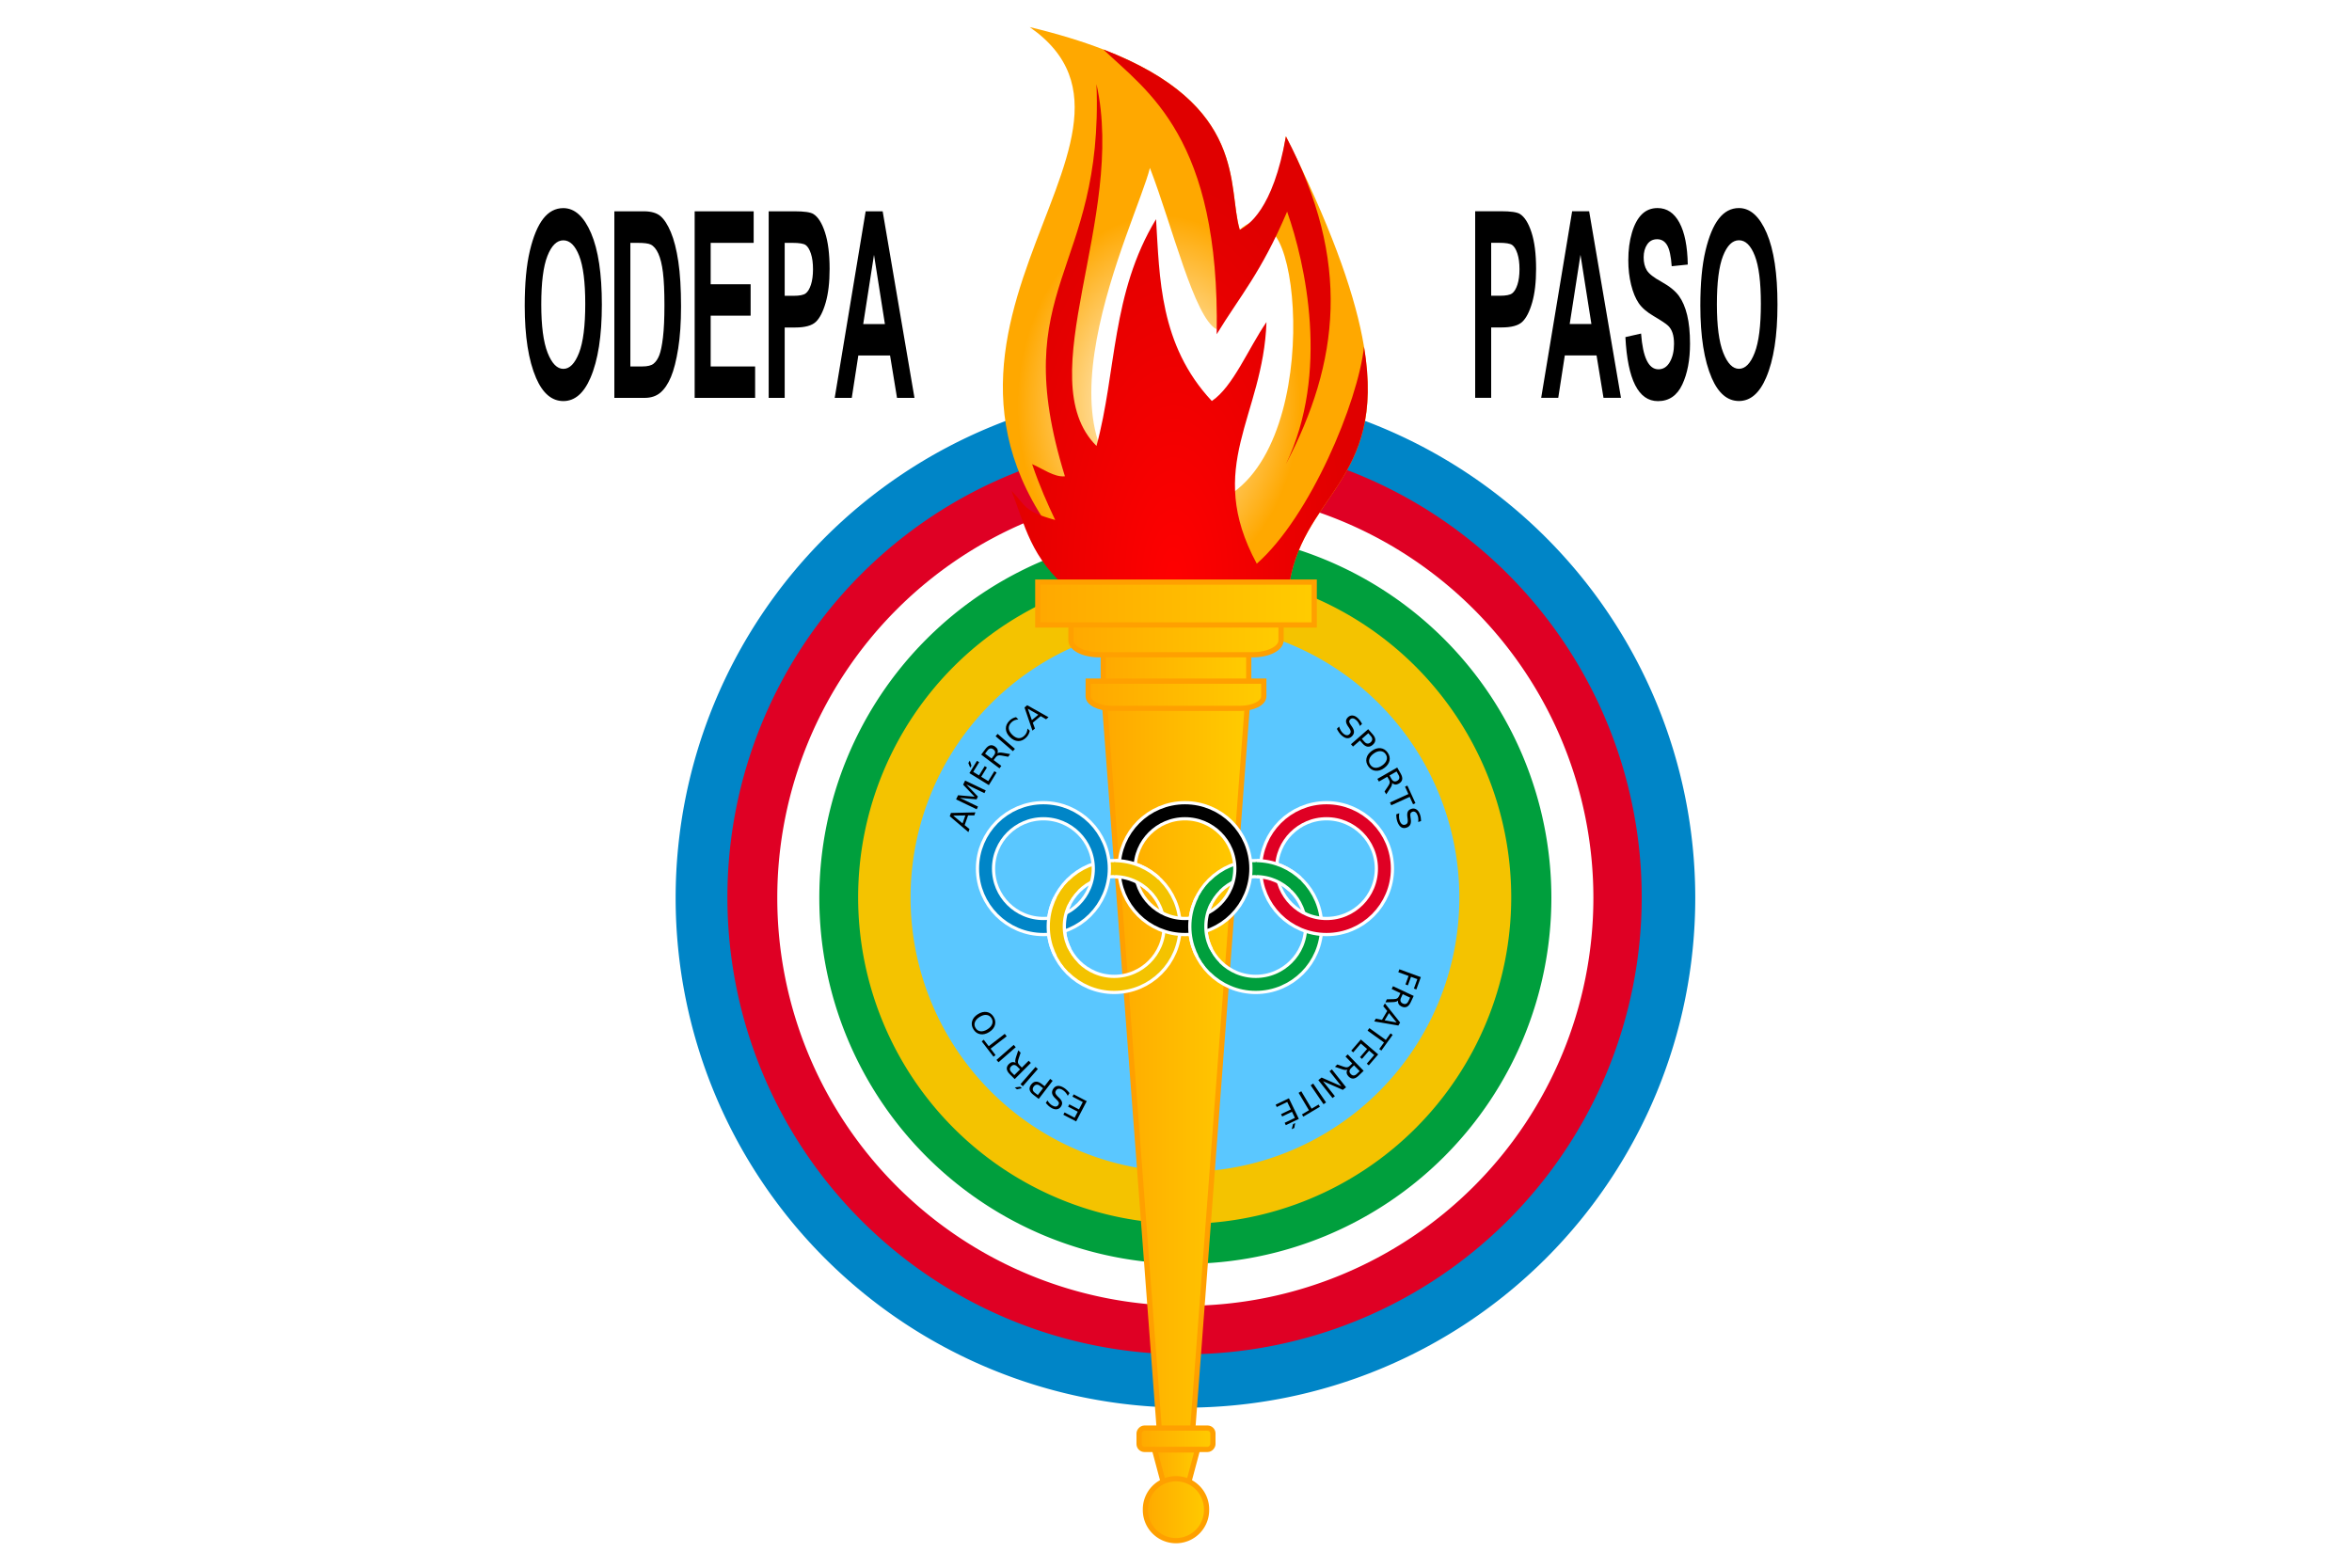
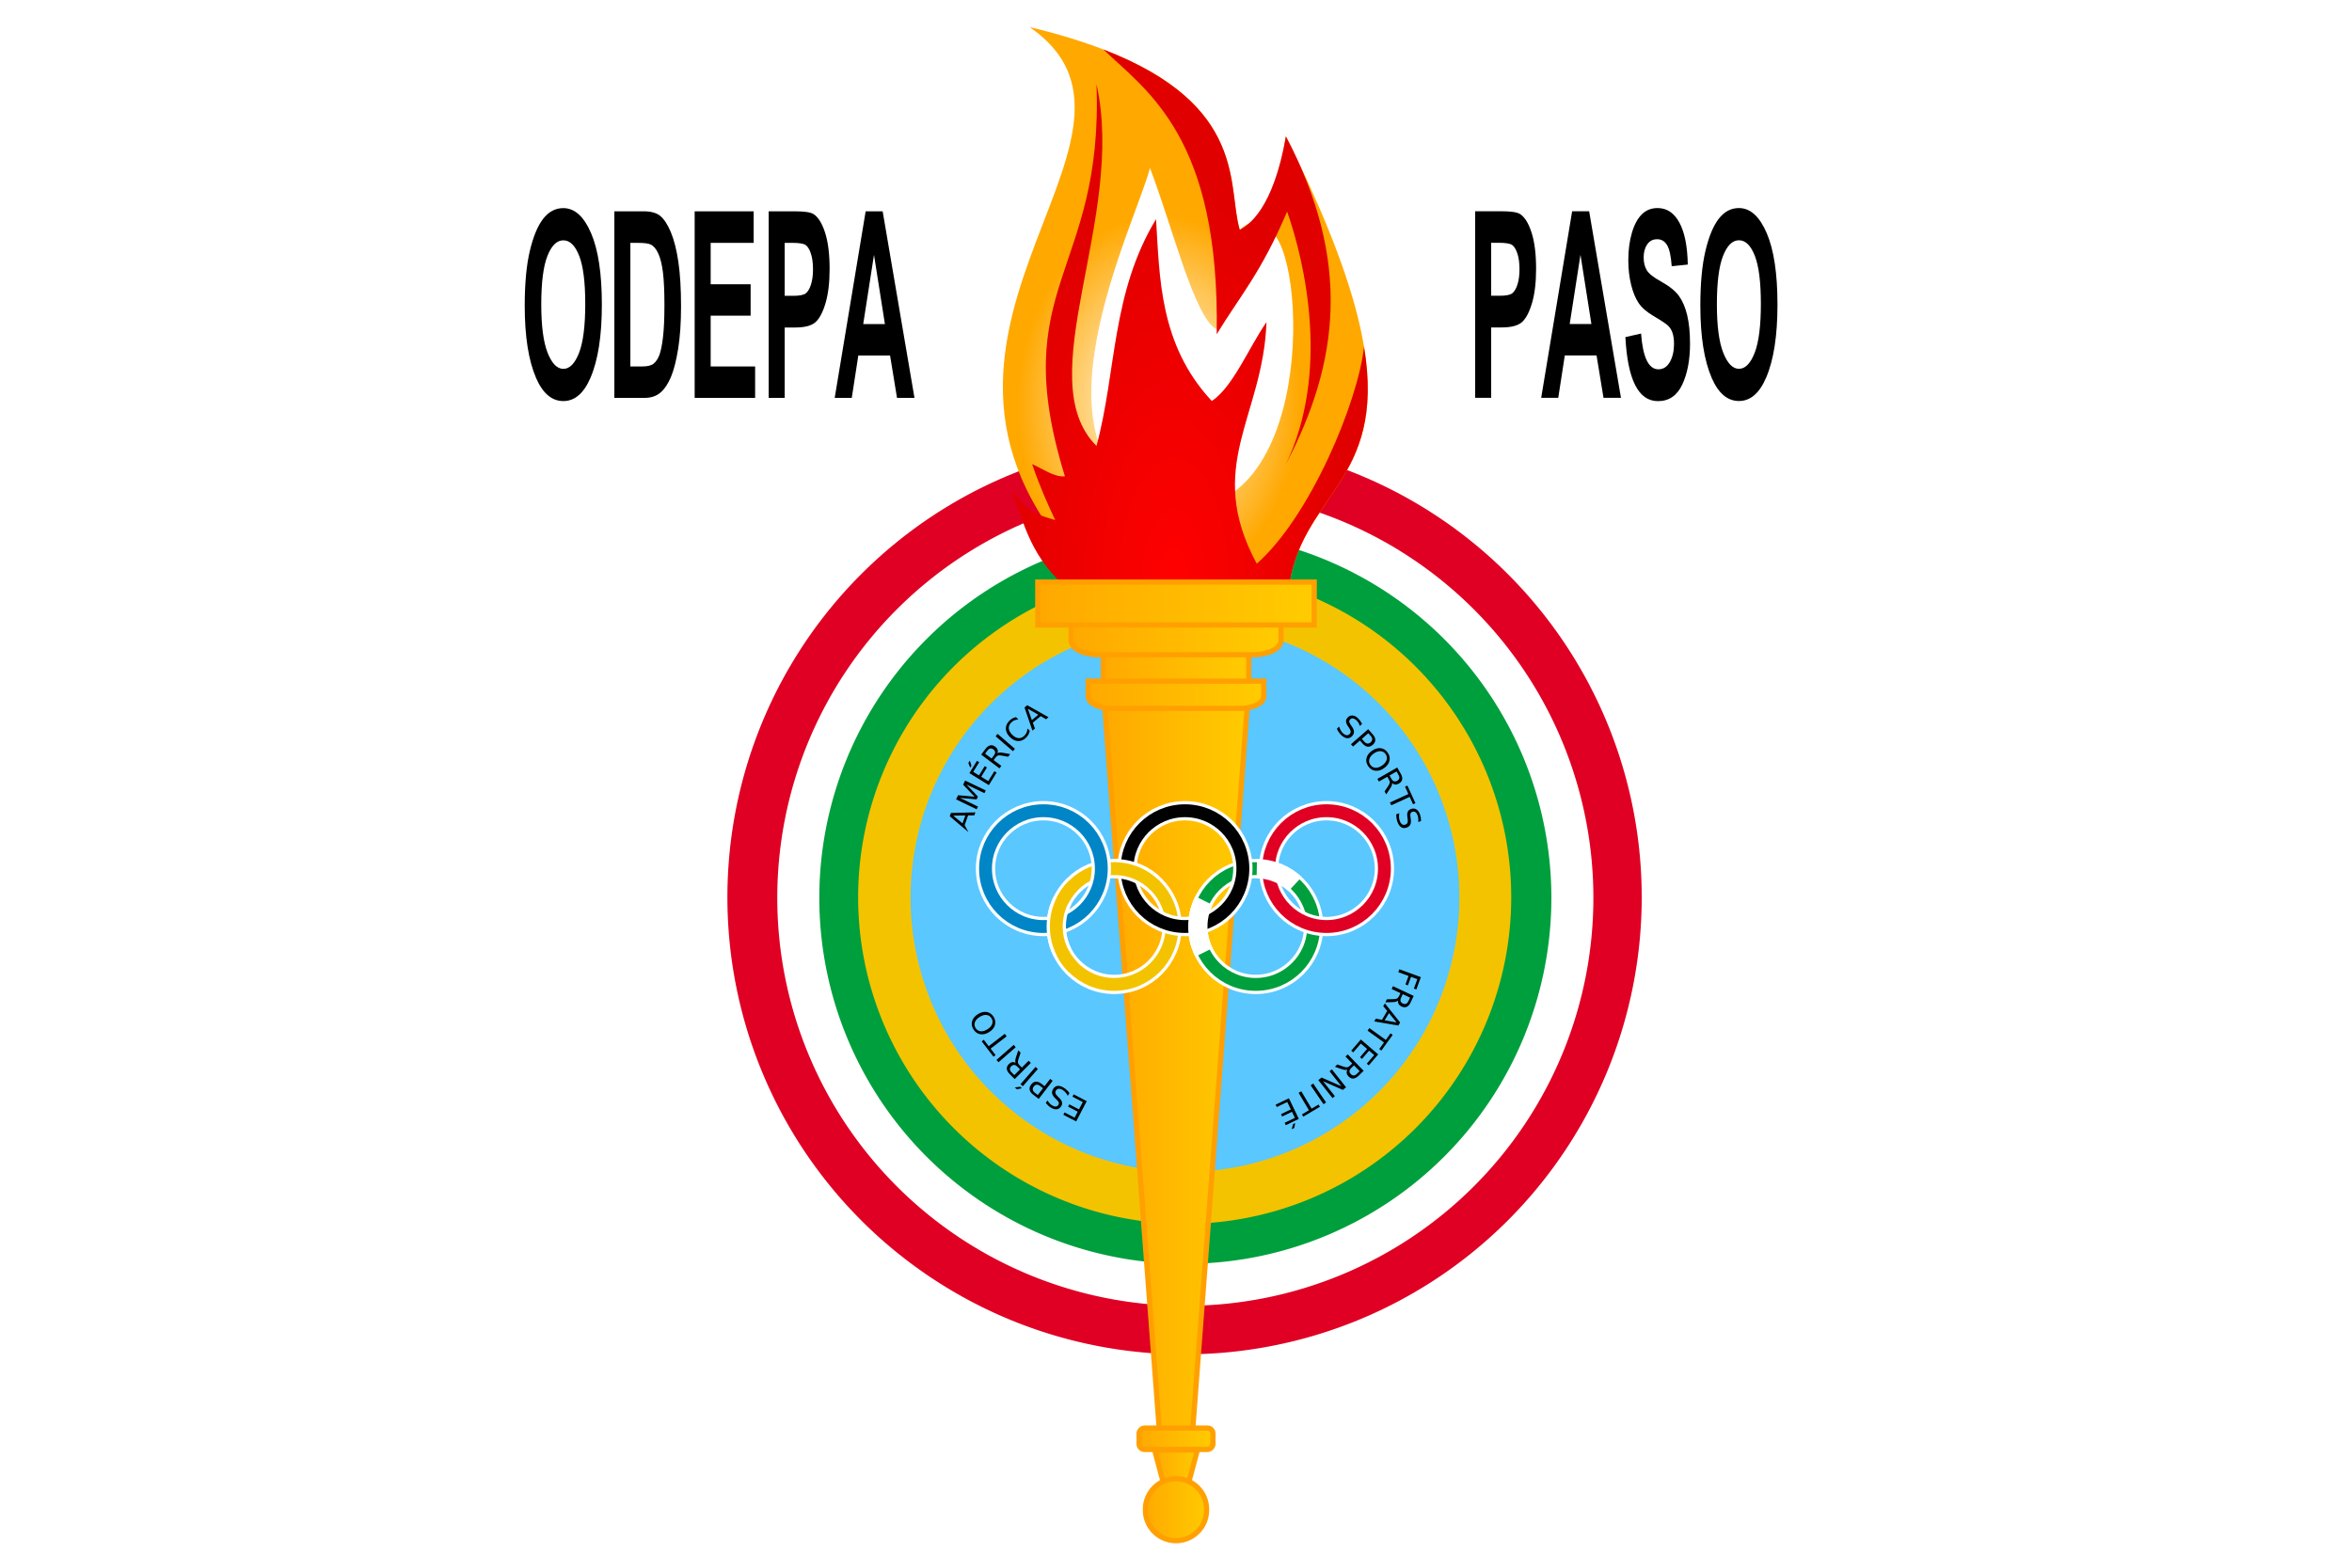
<svg xmlns="http://www.w3.org/2000/svg" xmlns:xlink="http://www.w3.org/1999/xlink" version="1.0" width="450" height="300" id="svg2">
  <defs id="defs4">
    <linearGradient id="linearGradient15365">
      <stop style="stop-color:white;stop-opacity:1" offset="0" id="stop15367" />
      <stop style="stop-color:#ffa800;stop-opacity:1" offset="1" id="stop15369" />
    </linearGradient>
    <linearGradient id="linearGradient11797">
      <stop style="stop-color:red;stop-opacity:1" offset="0" id="stop11809" />
      <stop style="stop-color:#e00000;stop-opacity:1" offset="1" id="stop12700" />
    </linearGradient>
    <linearGradient id="linearGradient7240">
      <stop style="stop-color:#fc0;stop-opacity:1" offset="0" id="stop7242" />
      <stop style="stop-color:#ffa800;stop-opacity:1" offset="1" id="stop9080" />
    </linearGradient>
    <clipPath id="clip_color">
      <path d="M 0,0 L -11,-11 L -11,11 L 0,0 L 0,-11 L 11,-11 L 0,0 z " id="path2024" />
    </clipPath>
    <clipPath id="clip_white">
      <path d="M 0,0 L -11,-5.5 L -11,5.5 L 0,0 L 0.2,-11 L 10.2,-11 L 0,0 z " id="path2021" />
    </clipPath>
    <linearGradient x1="219.457" y1="288.901" x2="232.154" y2="288.901" id="linearGradient7284" xlink:href="#linearGradient7240" gradientUnits="userSpaceOnUse" />
    <linearGradient x1="853.055" y1="692.142" x2="906.945" y2="692.142" id="linearGradient8174" xlink:href="#linearGradient7240" gradientUnits="userSpaceOnUse" gradientTransform="translate(-1760,0)" />
    <linearGradient x1="875.406" y1="857.851" x2="884.594" y2="857.851" id="linearGradient8178" xlink:href="#linearGradient7240" gradientUnits="userSpaceOnUse" gradientTransform="matrix(-1,0,0,1,1760,0)" />
    <linearGradient x1="872.438" y1="851.974" x2="887.562" y2="851.974" id="linearGradient8181" xlink:href="#linearGradient7240" gradientUnits="userSpaceOnUse" gradientTransform="translate(-1760,0)" />
    <linearGradient x1="859.4" y1="698.824" x2="900.6" y2="698.824" id="linearGradient8184" xlink:href="#linearGradient7240" gradientUnits="userSpaceOnUse" gradientTransform="matrix(-1,0,0,1,1760,0)" />
    <linearGradient x1="862.703" y1="709.601" x2="897.297" y2="709.601" id="linearGradient8187" xlink:href="#linearGradient7240" gradientUnits="userSpaceOnUse" gradientTransform="matrix(-1,0,0,1,1760,0)" />
    <linearGradient x1="865.734" y1="780.997" x2="894.266" y2="780.997" id="linearGradient8190" xlink:href="#linearGradient7240" gradientUnits="userSpaceOnUse" gradientTransform="matrix(-1,0,0,1,1760,0)" />
    <linearGradient x1="865.584" y1="705.282" x2="894.416" y2="705.282" id="linearGradient8193" xlink:href="#linearGradient7240" gradientUnits="userSpaceOnUse" gradientTransform="translate(-1760,0)" />
    <radialGradient cx="879.561" cy="667.739" r="34.084" fx="879.561" fy="667.739" id="radialGradient11805" xlink:href="#linearGradient11797" gradientUnits="userSpaceOnUse" gradientTransform="matrix(1,3.102384e-3,-6.971059e-3,2.247,4.617,-815.488)" />
    <radialGradient cx="221.718" cy="70.839" r="34.908" fx="221.718" fy="70.839" id="radialGradient15363" xlink:href="#linearGradient15365" gradientUnits="userSpaceOnUse" gradientTransform="matrix(0.774,1.563134e-2,-2.082343e-2,1.031,51.551,0.689)" />
  </defs>
  <g transform="translate(-655,-576.648)" id="layer1">
    <rect width="450" height="300" x="655" y="576.648" style="fill:white;fill-opacity:1;stroke:none;stroke-width:1;stroke-miterlimit:4;stroke-dasharray:none;stroke-opacity:1" id="rect10910" />
-     <path d="M 321.339 169.247 A 96.862 96.862 0 1 1  127.615,169.247 A 96.862 96.862 0 1 1  321.339 169.247 z" transform="matrix(1.007,0,0,1.007,655.76,578.049)" style="fill:#0085c7;fill-opacity:1;stroke:none;stroke-width:3;stroke-miterlimit:4;stroke-dasharray:none;stroke-opacity:1" id="path2086" />
    <path d="M 321.339 169.247 A 96.862 96.862 0 1 1  127.615,169.247 A 96.862 96.862 0 1 1  321.339 169.247 z" transform="matrix(0.903,0,0,0.903,678.935,595.522)" style="fill:#df0024;fill-opacity:1;stroke:none;stroke-width:3;stroke-miterlimit:4;stroke-dasharray:none;stroke-opacity:1" id="path3867" />
    <path d="M 321.339 169.247 A 96.862 96.862 0 1 1  127.615,169.247 A 96.862 96.862 0 1 1  321.339 169.247 z" transform="matrix(0.806,0,0,0.806,700.857,612.051)" style="fill:white;fill-opacity:1;stroke:none;stroke-width:3;stroke-miterlimit:4;stroke-dasharray:none;stroke-opacity:1" id="path3865" />
    <path d="M 321.339 169.247 A 96.862 96.862 0 1 1  127.615,169.247 A 96.862 96.862 0 1 1  321.339 169.247 z" transform="matrix(0.723,0,0,0.723,719.491,626.1)" style="fill:#009f3d;fill-opacity:1;stroke:none;stroke-width:3;stroke-miterlimit:4;stroke-dasharray:none;stroke-opacity:1" id="path2977" />
    <path d="M 321.339 169.247 A 96.862 96.862 0 1 1  127.615,169.247 A 96.862 96.862 0 1 1  321.339 169.247 z" transform="matrix(0.645,0,0,0.645,736.873,639.205)" style="fill:#f4c300;fill-opacity:1;stroke:none;stroke-width:3;stroke-miterlimit:4;stroke-dasharray:none;stroke-opacity:1" id="path2975" />
    <path d="M 321.339 169.247 A 96.862 96.862 0 1 1  127.615,169.247 A 96.862 96.862 0 1 1  321.339 169.247 z" transform="matrix(0.542,0,0,0.542,760.047,656.678)" style="fill:#5ac7ff;fill-opacity:1;stroke:none;stroke-width:3;stroke-miterlimit:4;stroke-dasharray:none;stroke-opacity:1" id="path2088" />
    <path d="M 211.18,112.749 C 161.036,66.292 228.111,26.842 197.009,5.184 C 240.22,15.533 234.399,34.58 237.2,43.982 C 240.143,41.124 243.086,43.939 246.029,26.093 C 279.545,93.24 249.271,87.861 246.493,113.213 L 211.18,112.749 z " transform="translate(655,576.648)" style="fill:url(#radialGradient15363);fill-opacity:1;fill-rule:evenodd;stroke:none;stroke-width:1px;stroke-linecap:butt;stroke-linejoin:miter;stroke-opacity:1" id="path10009" />
    <path d="M 222.796,96.951 C 194.481,87.572 217.467,42.487 220.009,32.133 C 224.259,43.112 228.51,60.863 232.761,63.007 L 242.776,43.982 C 250.402,47.927 251.691,101.742 222.796,96.951 z " transform="translate(655,576.648)" style="fill:white;fill-opacity:1;fill-rule:evenodd;stroke:none;stroke-width:1px;stroke-linecap:butt;stroke-linejoin:miter;stroke-opacity:1" id="path10020" />
    <path d="M 859.908,689.861 C 852.094,683.434 851.089,677.006 848.524,670.579 C 851.414,673.475 850.69,674.437 856.887,676.154 C 855.416,673.051 853.945,669.794 852.473,665.468 C 854.499,666.333 856.761,668.026 858.746,667.791 C 847.423,631.189 866.174,629.098 864.786,592.751 C 870.511,618.306 851.835,649.073 864.786,661.983 C 868.638,647.811 867.598,632.761 876.183,618.589 C 876.875,629.66 876.802,642.641 886.857,653.387 C 890.918,650.659 893.831,643.337 897.311,638.286 C 896.692,656.431 885.348,665.819 895.453,684.518 C 905.671,675.525 914.822,653.569 915.973,642.997 C 920.332,669.207 903.529,671.282 901.493,689.861 M 866.092,586.11 C 893.893,596.816 889.751,612.409 892.2,620.63 C 893.79,619.763 898.555,616.833 901.029,602.741 C 913.618,626.655 911.22,646.038 901.029,665.468 C 909.434,648.045 904.753,627.035 901.261,617.145 C 896.282,628.867 892.209,633.341 887.786,640.609 C 888.448,602.913 874.444,594.093 866.092,586.11 z " style="fill:url(#radialGradient11805);fill-opacity:1;fill-rule:evenodd;stroke:none;stroke-width:1px;stroke-linecap:butt;stroke-linejoin:miter;stroke-opacity:1" id="path10011" />
    <g id="g9082">
      <rect width="27.831" height="7.873" x="-893.916" y="701.345" transform="scale(-1,1)" style="fill:url(#linearGradient8193);fill-opacity:1;stroke:#ffa000;stroke-width:1;stroke-miterlimit:4;stroke-dasharray:none;stroke-opacity:1" id="rect1900" />
      <path d="M 876.932,851.941 L 866.234,710.054 L 893.766,710.054 L 883.069,851.924 L 876.932,851.941 z " style="fill:url(#linearGradient8190);fill-opacity:1;fill-rule:evenodd;stroke:#ffa000;stroke-width:1px;stroke-linecap:butt;stroke-linejoin:miter;stroke-opacity:1" id="path4580" />
      <path d="M 896.797,706.992 C 896.791,707.768 896.797,708.616 896.797,709.335 L 896.797,709.898 C 896.797,711.188 894.784,712.21 892.266,712.21 L 867.734,712.21 C 865.216,712.21 863.203,711.188 863.203,709.898 L 863.203,709.335 L 863.203,706.992 L 896.797,706.992 z " style="fill:url(#linearGradient8187);fill-opacity:1;stroke:#ffa000;stroke-width:1;stroke-miterlimit:4;stroke-dasharray:none;stroke-opacity:1" id="rect1902" />
      <path d="M 900.1,695.702 C 900.092,696.63 900.1,697.646 900.1,698.506 L 900.1,699.179 C 900.1,700.723 897.691,701.947 894.678,701.947 L 865.322,701.947 C 862.309,701.947 859.9,700.723 859.9,699.179 L 859.9,698.506 L 859.9,695.702 L 900.1,695.702 z " style="fill:url(#linearGradient8184);fill-opacity:1;stroke:#ffa000;stroke-width:1;stroke-miterlimit:4;stroke-dasharray:none;stroke-opacity:1" id="path1911" />
      <rect width="14.123" height="4.087" ry="1.03" x="-887.062" y="849.93" transform="scale(-1,1)" style="fill:url(#linearGradient8181);fill-opacity:1;stroke:#ffa000;stroke-width:1;stroke-miterlimit:4;stroke-dasharray:none;stroke-opacity:1" id="rect2801" />
      <path d="M 884.094,854.117 L 882.094,861.585 L 877.906,861.585 L 875.906,854.117 L 884.094,854.117 z " style="fill:url(#linearGradient8178);fill-opacity:1;fill-rule:evenodd;stroke:#ffa000;stroke-width:1px;stroke-linecap:butt;stroke-linejoin:miter;stroke-opacity:1" id="path2805" />
      <path d="M 231.654 288.901 A 5.849 5.849 0 1 1  219.957,288.901 A 5.849 5.849 0 1 1  231.654 288.901 z" transform="matrix(-1,0,0,1,1105.805,576.648)" style="fill:url(#linearGradient7284);fill-opacity:1;stroke:#ffa000;stroke-width:1;stroke-miterlimit:4;stroke-dasharray:none;stroke-opacity:1" id="path2803" />
      <rect width="52.89" height="8.205" x="-906.445" y="688.04" transform="scale(-1,1)" style="fill:url(#linearGradient8174);fill-opacity:1;stroke:#ffa000;stroke-width:1;stroke-miterlimit:4;stroke-dasharray:none;stroke-opacity:1" id="rect1898" />
    </g>
    <g transform="matrix(1.231,0,0,1.231,881.716,742.872)" style="fill:none;stroke:white;stroke-width:2" id="g2028">
      <circle cx="-11" cy="9" r="9" style="stroke-width:3" id="circle2030" />
      <circle cx="11" cy="9" r="9" style="stroke-width:3" id="circle2032" />
      <circle cx="-11" cy="9" r="9" style="stroke:#f4c300" id="circle2034" />
      <circle cx="11" cy="9" r="9" style="stroke:#009f3d" id="circle2036" />
      <circle cx="-22" cy="0" r="9" style="stroke-width:3" id="circle2038" />
      <circle cx="0" cy="0" r="9" style="stroke-width:3" id="circle2040" />
      <circle cx="22" cy="0" r="9" style="stroke-width:3" id="circle2042" />
      <circle cx="-22" cy="0" r="9" style="stroke:#0085c7" id="circle2044" />
      <circle cx="0" cy="0" r="9" style="stroke:black" id="circle2046" />
      <circle cx="22" cy="0" r="9" style="stroke:#df0024" id="circle2048" />
      <g transform="translate(-11,9)" id="g2050">
        <circle cx="0" cy="0" r="9" style="stroke-width:3" clip-path="url(#clip_white)" id="circle2052" />
        <circle cx="0" cy="0" r="9" style="stroke:#f4c300" clip-path="url(#clip_color)" id="circle2054" />
      </g>
      <g transform="translate(11,9)" id="g2056">
        <circle cx="0" cy="0" r="9" style="stroke-width:3" clip-path="url(#clip_white)" id="circle2058" />
-         <circle cx="0" cy="0" r="9" style="stroke:#009f3d" clip-path="url(#clip_color)" id="circle2060" />
      </g>
    </g>
    <path d="M 98.82,24.141 C 98.82,20.729 99.325,17.92 100.334,15.713 C 101.343,13.506 102.661,11.862 104.289,10.781 C 105.917,9.701 107.889,9.16 110.207,9.16 C 113.566,9.16 116.304,10.443 118.42,13.008 C 120.536,15.573 121.594,19.225 121.594,23.965 C 121.594,28.757 120.474,32.5 118.234,35.195 C 116.268,37.578 113.599,38.77 110.227,38.77 C 106.828,38.77 104.146,37.591 102.18,35.234 C 99.94,32.539 98.82,28.841 98.82,24.141 L 98.82,24.141 z M 103.703,23.945 C 103.703,27.24 104.328,29.71 105.578,31.357 C 106.828,33.005 108.378,33.828 110.227,33.828 C 112.089,33.828 113.631,33.011 114.855,31.377 C 116.079,29.743 116.691,27.233 116.691,23.848 C 116.691,20.527 116.096,18.073 114.904,16.484 C 113.713,14.896 112.154,14.102 110.227,14.102 C 108.299,14.102 106.73,14.902 105.52,16.504 C 104.309,18.105 103.703,20.586 103.703,23.945 L 103.703,23.945 z M 125.285,9.648 L 133.938,9.648 C 136.125,9.648 137.775,9.893 138.889,10.381 C 140.002,10.869 141.027,11.693 141.965,12.852 C 142.902,14.01 143.638,15.514 144.172,17.363 C 144.706,19.212 144.973,21.51 144.973,24.258 C 144.973,26.732 144.693,28.883 144.133,30.713 C 143.573,32.542 142.863,33.991 142.004,35.059 C 141.145,36.126 140.106,36.93 138.889,37.471 C 137.671,38.011 136.105,38.281 134.191,38.281 L 125.285,38.281 L 125.285,9.648 z M 130.012,14.492 L 130.012,33.457 L 133.566,33.457 C 135.09,33.457 136.193,33.314 136.877,33.027 C 137.561,32.741 138.12,32.308 138.557,31.729 C 138.993,31.149 139.354,30.234 139.641,28.984 C 139.927,27.734 140.07,26.087 140.07,24.043 C 140.07,21.921 139.924,20.247 139.631,19.023 C 139.338,17.799 138.882,16.836 138.264,16.133 C 137.645,15.43 136.893,14.967 136.008,14.746 C 135.344,14.577 134.061,14.492 132.16,14.492 L 130.012,14.492 z M 148.996,38.281 L 148.996,9.648 L 166.418,9.648 L 166.418,14.492 L 153.723,14.492 L 153.723,20.84 L 165.52,20.84 L 165.52,25.664 L 153.723,25.664 L 153.723,33.457 L 166.848,33.457 L 166.848,38.281 L 148.996,38.281 z M 170.852,38.281 L 170.852,9.648 L 178.469,9.648 C 181.307,9.648 183.163,9.785 184.035,10.059 C 185.428,10.501 186.577,11.445 187.482,12.891 C 188.387,14.336 188.84,16.198 188.84,18.477 C 188.84,20.547 188.449,22.282 187.668,23.682 C 186.887,25.081 185.91,26.064 184.738,26.631 C 183.566,27.197 181.548,27.48 178.684,27.48 L 175.578,27.48 L 175.578,38.281 L 170.852,38.281 z M 175.578,14.492 L 175.578,22.617 L 178.195,22.617 C 179.953,22.617 181.148,22.494 181.779,22.246 C 182.411,21.999 182.928,21.553 183.332,20.908 C 183.736,20.264 183.937,19.473 183.938,18.535 C 183.937,17.585 183.729,16.784 183.312,16.133 C 182.896,15.482 182.381,15.046 181.77,14.824 C 181.158,14.603 179.862,14.492 177.883,14.492 L 175.578,14.492 z M 213.898,38.281 L 208.742,38.281 L 206.691,31.777 L 197.316,31.777 L 195.383,38.281 L 190.344,38.281 L 199.484,9.648 L 204.504,9.648 L 213.898,38.281 z M 205.168,26.953 L 201.945,16.328 L 198.762,26.953 L 205.168,26.953 z " transform="matrix(0.648,0,0,1.247,691.358,605.052)" id="flowRoot15379" />
    <path d="M 99.758,38.281 L 99.758,9.648 L 107.375,9.648 C 110.214,9.648 112.069,9.785 112.941,10.059 C 114.335,10.501 115.484,11.445 116.389,12.891 C 117.294,14.336 117.746,16.198 117.746,18.477 C 117.746,20.547 117.355,22.282 116.574,23.682 C 115.793,25.081 114.816,26.064 113.645,26.631 C 112.473,27.197 110.454,27.48 107.59,27.48 L 104.484,27.48 L 104.484,38.281 L 99.758,38.281 z M 104.484,14.492 L 104.484,22.617 L 107.102,22.617 C 108.859,22.617 110.054,22.494 110.686,22.246 C 111.317,21.999 111.835,21.553 112.238,20.908 C 112.642,20.264 112.844,19.473 112.844,18.535 C 112.844,17.585 112.635,16.784 112.219,16.133 C 111.802,15.482 111.288,15.046 110.676,14.824 C 110.064,14.603 108.768,14.492 106.789,14.492 L 104.484,14.492 z M 142.805,38.281 L 137.648,38.281 L 135.598,31.777 L 126.223,31.777 L 124.289,38.281 L 119.25,38.281 L 128.391,9.648 L 133.41,9.648 L 142.805,38.281 z M 134.074,26.953 L 130.852,16.328 L 127.668,26.953 L 134.074,26.953 z M 144.113,28.965 L 148.742,28.418 C 149.263,32.077 150.969,33.906 153.859,33.906 C 155.292,33.906 156.418,33.532 157.238,32.783 C 158.059,32.035 158.469,31.107 158.469,30 C 158.469,29.349 158.326,28.796 158.039,28.34 C 157.753,27.884 157.316,27.51 156.73,27.217 C 156.145,26.924 154.725,26.432 152.473,25.742 C 150.454,25.13 148.977,24.466 148.039,23.75 C 147.102,23.034 146.356,22.093 145.803,20.928 C 145.249,19.762 144.973,18.509 144.973,17.168 C 144.973,15.605 145.327,14.199 146.037,12.949 C 146.747,11.699 147.727,10.755 148.977,10.117 C 150.227,9.479 151.77,9.16 153.605,9.16 C 156.366,9.16 158.521,9.909 160.07,11.406 C 161.62,12.904 162.44,15.046 162.531,17.832 L 157.785,18.086 C 157.577,16.55 157.128,15.475 156.438,14.863 C 155.747,14.251 154.764,13.945 153.488,13.945 C 152.212,13.945 151.229,14.212 150.539,14.746 C 149.849,15.28 149.504,15.944 149.504,16.738 C 149.504,17.52 149.816,18.177 150.441,18.711 C 151.066,19.245 152.505,19.831 154.758,20.469 C 157.141,21.159 158.863,21.885 159.924,22.646 C 160.985,23.408 161.796,24.391 162.355,25.596 C 162.915,26.8 163.195,28.262 163.195,29.98 C 163.195,32.467 162.43,34.557 160.9,36.25 C 159.37,37.943 156.978,38.789 153.723,38.789 C 147.967,38.789 144.764,35.514 144.113,28.965 L 144.113,28.965 z M 166.242,24.141 C 166.242,20.729 166.747,17.92 167.756,15.713 C 168.765,13.506 170.083,11.862 171.711,10.781 C 173.339,9.701 175.311,9.16 177.629,9.16 C 180.988,9.16 183.726,10.443 185.842,13.008 C 187.958,15.573 189.016,19.225 189.016,23.965 C 189.016,28.757 187.896,32.5 185.656,35.195 C 183.69,37.578 181.021,38.77 177.648,38.77 C 174.25,38.77 171.568,37.591 169.602,35.234 C 167.362,32.539 166.242,28.841 166.242,24.141 L 166.242,24.141 z M 171.125,23.945 C 171.125,27.24 171.75,29.71 173,31.357 C 174.25,33.005 175.799,33.828 177.648,33.828 C 179.51,33.828 181.053,33.011 182.277,31.377 C 183.501,29.743 184.113,27.233 184.113,23.848 C 184.113,20.527 183.518,18.073 182.326,16.484 C 181.135,14.896 179.576,14.102 177.648,14.102 C 175.721,14.102 174.152,14.902 172.941,16.504 C 171.73,18.105 171.125,20.586 171.125,23.945 L 171.125,23.945 z " transform="matrix(0.648,0,0,1.247,872.596,605.04)" id="flowRoot15388" />
-     <path d="M 926.845,763.634 L 925.984,765.996 L 925.516,765.825 L 926.174,764.019 L 924.963,763.578 L 924.369,765.207 L 923.901,765.037 L 924.495,763.407 L 922.533,762.692 L 922.735,762.136 L 926.845,763.634 z M 922.493,768.121 C 922.4,768.217 922.264,768.29 922.086,768.339 C 921.908,768.388 921.682,768.415 921.407,768.421 L 920.07,768.457 L 920.34,767.881 L 921.594,767.851 C 921.92,767.845 922.156,767.8 922.3,767.718 C 922.444,767.636 922.566,767.488 922.665,767.276 L 922.939,766.693 L 921.265,765.908 L 921.516,765.372 L 925.477,767.229 L 924.91,768.438 C 924.698,768.891 924.445,769.184 924.151,769.319 C 923.857,769.453 923.519,769.43 923.137,769.251 C 922.888,769.134 922.708,768.979 922.598,768.786 C 922.488,768.593 922.453,768.372 922.493,768.121 L 922.493,768.121 z M 924.785,767.558 L 923.379,766.899 L 923.064,767.573 C 922.942,767.831 922.911,768.054 922.968,768.242 C 923.026,768.429 923.171,768.578 923.402,768.686 C 923.634,768.795 923.839,768.811 924.019,768.734 C 924.198,768.658 924.348,768.49 924.469,768.232 L 924.785,767.558 z M 922.211,772.314 L 920.746,770.514 L 919.927,771.899 L 922.211,772.314 z M 922.883,772.323 L 922.541,772.9 L 917.928,772.108 L 918.241,771.578 L 919.409,771.807 L 920.413,770.11 L 919.651,769.196 L 919.968,768.659 L 922.883,772.323 z M 921.454,774.686 L 919.292,777.689 L 918.888,777.398 L 919.795,776.138 L 916.65,773.873 L 916.997,773.391 L 920.143,775.655 L 921.05,774.395 L 921.454,774.686 z M 918.685,778.422 L 916.883,780.52 L 916.505,780.195 L 917.922,778.547 L 916.94,777.703 L 915.582,779.283 L 915.204,778.958 L 916.562,777.378 L 915.36,776.345 L 913.909,778.034 L 913.531,777.709 L 915.368,775.572 L 918.685,778.422 z M 912.795,781.338 C 912.674,781.396 912.521,781.416 912.337,781.398 C 912.153,781.381 911.932,781.326 911.674,781.234 L 910.411,780.793 L 910.867,780.35 L 912.05,780.767 C 912.358,780.877 912.593,780.919 912.758,780.893 C 912.922,780.868 913.088,780.773 913.256,780.61 L 913.719,780.162 L 912.433,778.834 L 912.858,778.422 L 915.901,781.564 L 914.942,782.494 C 914.582,782.842 914.242,783.026 913.92,783.047 C 913.597,783.068 913.29,782.927 912.996,782.624 C 912.804,782.426 912.691,782.218 912.657,781.998 C 912.622,781.779 912.668,781.559 912.795,781.338 L 912.795,781.338 z M 915.138,781.627 L 914.058,780.511 L 913.523,781.029 C 913.318,781.227 913.209,781.425 913.197,781.62 C 913.184,781.816 913.266,782.006 913.444,782.19 C 913.622,782.374 913.809,782.462 914.004,782.454 C 914.199,782.446 914.398,782.343 914.603,782.144 L 915.138,781.627 z M 912.541,784.718 L 911.916,785.213 L 908.124,783.548 L 910.396,786.417 L 909.946,786.773 L 907.23,783.344 L 907.855,782.85 L 911.647,784.514 L 909.375,781.645 L 909.825,781.289 L 912.541,784.718 z M 908.713,787.618 L 908.224,787.951 L 905.763,784.336 L 906.252,784.003 L 908.713,787.618 z M 907.536,788.447 L 904.353,790.333 L 904.099,789.905 L 905.435,789.113 L 903.459,785.779 L 903.97,785.476 L 905.946,788.81 L 907.282,788.018 L 907.536,788.447 z M 903.501,790.764 L 901.009,791.963 L 900.793,791.514 L 902.752,790.571 L 902.19,789.405 L 900.313,790.308 L 900.097,789.859 L 901.974,788.956 L 901.287,787.527 L 899.281,788.493 L 899.065,788.044 L 901.604,786.822 L 903.501,790.764 z M 902.627,792.501 L 902.138,792.736 L 902.405,791.749 L 902.809,791.555 L 902.627,792.501 z M 860.899,791.249 L 858.447,789.969 L 858.677,789.528 L 860.604,790.533 L 861.203,789.385 L 859.356,788.422 L 859.587,787.98 L 861.434,788.944 L 862.167,787.538 L 860.193,786.509 L 860.423,786.067 L 862.922,787.371 L 860.899,791.249 z M 855.091,787.72 L 855.402,787.234 C 855.534,787.445 855.669,787.627 855.808,787.779 C 855.948,787.931 856.096,788.056 856.252,788.156 C 856.524,788.33 856.767,788.411 856.981,788.4 C 857.196,788.389 857.365,788.286 857.489,788.092 C 857.594,787.929 857.623,787.775 857.578,787.629 C 857.534,787.483 857.391,787.298 857.15,787.072 L 856.889,786.818 C 856.562,786.509 856.367,786.209 856.305,785.918 C 856.242,785.626 856.306,785.33 856.498,785.031 C 856.726,784.674 857.019,784.48 857.376,784.448 C 857.733,784.417 858.143,784.549 858.606,784.845 C 858.78,784.957 858.953,785.095 859.124,785.26 C 859.296,785.425 859.462,785.614 859.623,785.826 L 859.295,786.339 C 859.165,786.096 859.022,785.884 858.864,785.702 C 858.707,785.521 858.534,785.37 858.347,785.25 C 858.062,785.068 857.807,784.983 857.58,784.996 C 857.354,785.009 857.175,785.119 857.042,785.327 C 856.927,785.508 856.892,785.685 856.937,785.858 C 856.983,786.031 857.117,786.224 857.337,786.437 L 857.603,786.69 C 857.928,787.002 858.123,787.29 858.188,787.554 C 858.253,787.819 858.196,788.091 858.016,788.373 C 857.807,788.699 857.529,788.882 857.179,788.923 C 856.83,788.964 856.453,788.855 856.05,788.597 C 855.877,788.487 855.711,788.359 855.552,788.213 C 855.392,788.067 855.239,787.903 855.091,787.72 L 855.091,787.72 z M 853.564,786.195 L 854.564,784.891 L 853.974,784.438 C 853.755,784.27 853.543,784.197 853.337,784.219 C 853.131,784.24 852.948,784.356 852.787,784.565 C 852.628,784.773 852.564,784.979 852.597,785.183 C 852.629,785.388 852.755,785.574 852.973,785.742 L 853.564,786.195 z M 853.737,786.941 L 852.677,786.128 C 852.288,785.829 852.062,785.516 851.998,785.187 C 851.933,784.858 852.032,784.524 852.292,784.185 C 852.555,783.843 852.853,783.66 853.186,783.638 C 853.52,783.616 853.881,783.754 854.27,784.052 L 854.86,784.505 L 855.93,783.111 L 856.4,783.471 L 853.737,786.941 z M 850.695,784.514 L 850.249,784.125 L 853.121,780.827 L 853.568,781.215 L 850.695,784.514 z M 849.567,785.105 L 849.158,784.749 L 850.17,784.604 L 850.508,784.899 L 849.567,785.105 z M 849.315,780.038 C 849.256,779.918 849.233,779.766 849.247,779.582 C 849.262,779.397 849.313,779.175 849.401,778.916 L 849.821,777.645 L 850.271,778.095 L 849.874,779.284 C 849.769,779.593 849.731,779.83 849.759,779.994 C 849.788,780.157 849.885,780.322 850.051,780.487 L 850.507,780.943 L 851.813,779.635 L 852.232,780.053 L 849.141,783.148 L 848.196,782.204 C 847.842,781.851 847.652,781.513 847.625,781.191 C 847.599,780.87 847.735,780.559 848.033,780.261 C 848.227,780.066 848.434,779.95 848.653,779.911 C 848.872,779.873 849.093,779.916 849.315,780.038 L 849.315,780.038 z M 849.066,782.386 L 850.163,781.287 L 849.637,780.761 C 849.435,780.56 849.236,780.454 849.04,780.445 C 848.844,780.435 848.655,780.521 848.474,780.702 C 848.294,780.883 848.209,781.071 848.22,781.266 C 848.231,781.46 848.338,781.658 848.539,781.86 L 849.066,782.386 z M 846.044,779.926 L 845.654,779.48 L 848.949,776.603 L 849.338,777.049 L 846.044,779.926 z M 845.081,778.857 L 842.826,775.923 L 843.221,775.62 L 844.167,776.851 L 847.24,774.489 L 847.603,774.96 L 844.53,777.322 L 845.476,778.554 L 845.081,778.857 z M 841.658,773.382 C 841.886,773.746 842.203,773.951 842.608,773.995 C 843.014,774.04 843.451,773.916 843.92,773.623 C 844.387,773.331 844.689,772.993 844.827,772.609 C 844.964,772.225 844.919,771.85 844.692,771.486 C 844.464,771.122 844.148,770.918 843.743,770.875 C 843.339,770.832 842.903,770.956 842.436,771.248 C 841.967,771.541 841.663,771.879 841.525,772.261 C 841.386,772.644 841.43,773.017 841.658,773.382 L 841.658,773.382 z M 841.251,773.636 C 840.926,773.116 840.84,772.592 840.994,772.062 C 841.148,771.533 841.519,771.085 842.105,770.719 C 842.69,770.353 843.254,770.217 843.797,770.311 C 844.34,770.405 844.774,770.711 845.099,771.231 C 845.425,771.753 845.512,772.279 845.359,772.808 C 845.206,773.338 844.837,773.786 844.251,774.152 C 843.664,774.519 843.099,774.655 842.555,774.56 C 842.012,774.466 841.577,774.158 841.251,773.636 L 841.251,773.636 z M 837.377,732.73 L 839.161,734.213 L 839.697,732.697 L 837.377,732.73 z M 836.716,732.851 L 836.939,732.218 L 841.619,732.106 L 841.414,732.686 L 840.223,732.687 L 839.565,734.546 L 840.49,735.296 L 840.282,735.884 L 836.716,732.851 z M 837.923,729.621 L 838.305,728.826 L 841.471,729.11 L 839.275,726.809 L 839.657,726.014 L 843.599,727.909 L 843.349,728.429 L 839.887,726.765 L 842.102,729.082 L 841.845,729.618 L 838.652,729.334 L 842.114,730.998 L 841.865,731.516 L 837.923,729.621 z M 840.473,724.596 L 841.924,722.242 L 842.348,722.503 L 841.207,724.354 L 842.31,725.033 L 843.403,723.26 L 843.827,723.521 L 842.734,725.294 L 844.083,726.126 L 845.251,724.23 L 845.675,724.491 L 844.197,726.891 L 840.473,724.596 z M 840.271,722.662 L 840.555,722.201 L 840.864,723.175 L 840.628,723.557 L 840.271,722.662 z M 845.834,720.792 C 845.944,720.716 846.092,720.672 846.276,720.661 C 846.461,720.649 846.688,720.669 846.957,720.72 L 848.274,720.957 L 847.892,721.466 L 846.659,721.239 C 846.338,721.179 846.098,721.174 845.94,721.225 C 845.782,721.276 845.633,721.396 845.492,721.583 L 845.105,722.098 L 846.583,723.209 L 846.228,723.682 L 842.73,721.055 L 843.532,719.987 C 843.833,719.587 844.14,719.352 844.455,719.28 C 844.77,719.209 845.096,719.3 845.433,719.553 C 845.654,719.719 845.798,719.907 845.866,720.118 C 845.935,720.33 845.924,720.554 845.834,720.792 L 845.834,720.792 z M 843.475,720.874 L 844.716,721.806 L 845.163,721.211 C 845.334,720.983 845.411,720.772 845.393,720.576 C 845.375,720.381 845.263,720.206 845.059,720.052 C 844.854,719.899 844.656,719.841 844.465,719.879 C 844.274,719.918 844.093,720.051 843.921,720.279 L 843.475,720.874 z M 845.487,717.537 L 845.874,717.089 L 849.184,719.948 L 848.797,720.396 L 845.487,717.537 z M 849.392,713.887 L 849.835,714.326 C 849.563,714.337 849.315,714.39 849.091,714.486 C 848.867,714.581 848.666,714.719 848.487,714.9 C 848.135,715.255 847.974,715.634 848.004,716.038 C 848.035,716.442 848.255,716.847 848.665,717.254 C 849.075,717.66 849.481,717.876 849.885,717.903 C 850.29,717.929 850.668,717.765 851.02,717.41 C 851.198,717.229 851.334,717.027 851.428,716.802 C 851.522,716.577 851.573,716.329 851.581,716.057 L 852.02,716.492 C 851.974,716.738 851.895,716.968 851.782,717.182 C 851.669,717.395 851.522,717.594 851.34,717.777 C 850.874,718.247 850.363,718.475 849.807,718.46 C 849.251,718.445 848.724,718.191 848.226,717.698 C 847.727,717.203 847.467,716.677 847.448,716.121 C 847.428,715.566 847.651,715.053 848.117,714.582 C 848.301,714.396 848.5,714.246 848.712,714.13 C 848.924,714.015 849.151,713.934 849.392,713.887 L 849.392,713.887 z M 851.646,712.268 L 852.422,714.454 L 853.658,713.425 L 851.646,712.268 z M 851.016,712.034 L 851.532,711.604 L 855.612,713.898 L 855.139,714.292 L 854.115,713.685 L 852.6,714.947 L 853.012,716.064 L 852.532,716.463 L 851.016,712.034 z M 915.598,715.159 L 915.197,715.575 C 915.11,715.342 915.013,715.137 914.906,714.961 C 914.799,714.784 914.679,714.632 914.546,714.503 C 914.314,714.279 914.091,714.152 913.879,714.12 C 913.666,714.089 913.48,714.156 913.32,714.322 C 913.186,714.461 913.126,714.607 913.141,714.758 C 913.156,714.91 913.26,715.12 913.451,715.389 L 913.657,715.69 C 913.917,716.056 914.049,716.389 914.053,716.687 C 914.057,716.986 913.935,717.263 913.688,717.519 C 913.394,717.824 913.069,717.956 912.712,717.916 C 912.356,717.876 911.98,717.666 911.585,717.285 C 911.436,717.141 911.294,716.972 911.159,716.776 C 911.023,716.58 910.897,716.362 910.781,716.123 L 911.204,715.684 C 911.284,715.948 911.382,716.184 911.501,716.394 C 911.619,716.603 911.759,716.785 911.919,716.939 C 912.162,717.174 912.396,717.307 912.62,717.339 C 912.844,717.371 913.042,717.298 913.213,717.121 C 913.362,716.966 913.431,716.8 913.42,716.621 C 913.41,716.442 913.317,716.227 913.143,715.974 L 912.932,715.674 C 912.675,715.304 912.541,714.983 912.529,714.711 C 912.517,714.439 912.627,714.183 912.859,713.943 C 913.128,713.664 913.437,713.54 913.788,713.569 C 914.139,713.598 914.486,713.778 914.831,714.11 C 914.978,714.253 915.116,714.411 915.243,714.586 C 915.371,714.76 915.489,714.951 915.598,715.159 L 915.598,715.159 z M 916.794,716.955 L 915.556,718.036 L 916.046,718.597 C 916.227,718.804 916.421,718.917 916.627,718.937 C 916.833,718.956 917.036,718.879 917.234,718.706 C 917.432,718.534 917.534,718.344 917.543,718.137 C 917.551,717.93 917.465,717.723 917.284,717.515 L 916.794,716.955 z M 916.771,716.189 L 917.65,717.195 C 917.972,717.564 918.133,717.916 918.131,718.251 C 918.129,718.586 917.967,718.894 917.645,719.176 C 917.32,719.46 916.992,719.58 916.66,719.536 C 916.329,719.492 916.002,719.286 915.68,718.917 L 915.19,718.356 L 913.866,719.513 L 913.477,719.067 L 916.771,716.189 z M 920.101,720.943 C 919.85,720.594 919.521,720.41 919.114,720.391 C 918.706,720.372 918.278,720.523 917.828,720.846 C 917.381,721.167 917.101,721.523 916.988,721.915 C 916.875,722.307 916.943,722.678 917.194,723.027 C 917.444,723.377 917.773,723.56 918.179,723.577 C 918.586,723.594 919.013,723.443 919.46,723.122 C 919.91,722.8 920.191,722.443 920.305,722.053 C 920.419,721.662 920.351,721.292 920.101,720.943 L 920.101,720.943 z M 920.491,720.663 C 920.849,721.161 920.967,721.679 920.847,722.217 C 920.727,722.755 920.386,723.226 919.824,723.629 C 919.264,724.031 918.71,724.202 918.162,724.143 C 917.613,724.084 917.161,723.806 916.803,723.307 C 916.445,722.807 916.325,722.288 916.444,721.75 C 916.563,721.212 916.903,720.741 917.465,720.338 C 918.027,719.936 918.582,719.764 919.131,719.823 C 919.679,719.883 920.133,720.163 920.491,720.663 L 920.491,720.663 z M 921.339,726.479 C 921.365,726.611 921.347,726.764 921.284,726.938 C 921.222,727.112 921.114,727.313 920.96,727.54 L 920.221,728.654 L 919.905,728.103 L 920.601,727.06 C 920.784,726.789 920.883,726.571 920.899,726.405 C 920.915,726.24 920.864,726.056 920.748,725.852 L 920.428,725.293 L 918.823,726.21 L 918.529,725.697 L 922.327,723.526 L 922.99,724.685 C 923.238,725.119 923.332,725.495 923.273,725.812 C 923.214,726.13 923.001,726.393 922.635,726.603 C 922.396,726.739 922.166,726.797 921.944,726.776 C 921.723,726.755 921.521,726.656 921.339,726.479 L 921.339,726.479 z M 922.198,724.281 L 920.85,725.051 L 921.22,725.697 C 921.361,725.945 921.525,726.099 921.712,726.16 C 921.898,726.221 922.103,726.188 922.325,726.061 C 922.547,725.934 922.678,725.775 922.719,725.584 C 922.76,725.393 922.709,725.174 922.567,724.927 L 922.198,724.281 z M 924.27,726.981 L 925.808,730.347 L 925.355,730.554 L 924.71,729.142 L 921.184,730.752 L 920.937,730.211 L 924.462,728.601 L 923.817,727.188 L 924.27,726.981 z M 926.888,733.761 L 926.344,733.955 C 926.37,733.707 926.375,733.48 926.358,733.275 C 926.341,733.07 926.301,732.88 926.239,732.705 C 926.131,732.401 925.989,732.188 925.813,732.065 C 925.636,731.942 925.44,731.919 925.222,731.996 C 925.04,732.061 924.922,732.165 924.868,732.307 C 924.814,732.45 924.813,732.684 924.864,733.01 L 924.915,733.371 C 924.984,733.815 924.953,734.171 924.824,734.44 C 924.694,734.709 924.462,734.903 924.127,735.022 C 923.728,735.164 923.378,735.138 923.076,734.943 C 922.775,734.748 922.533,734.393 922.349,733.875 C 922.28,733.68 922.228,733.465 922.194,733.229 C 922.16,732.994 922.144,732.743 922.147,732.477 L 922.721,732.273 C 922.675,732.544 922.658,732.8 922.671,733.04 C 922.683,733.28 922.727,733.505 922.802,733.715 C 922.915,734.033 923.065,734.256 923.251,734.385 C 923.438,734.514 923.647,734.537 923.879,734.454 C 924.081,734.382 924.218,734.264 924.288,734.099 C 924.358,733.934 924.371,733.7 924.327,733.396 L 924.273,733.033 C 924.208,732.588 924.231,732.241 924.341,731.992 C 924.452,731.744 924.664,731.563 924.979,731.452 C 925.344,731.322 925.676,731.349 925.977,731.531 C 926.278,731.713 926.509,732.029 926.669,732.48 C 926.738,732.674 926.79,732.877 926.827,733.09 C 926.863,733.303 926.883,733.527 926.888,733.761 L 926.888,733.761 z " id="text2009" />
+     <path d="M 926.845,763.634 L 925.984,765.996 L 925.516,765.825 L 926.174,764.019 L 924.963,763.578 L 924.369,765.207 L 923.901,765.037 L 924.495,763.407 L 922.533,762.692 L 922.735,762.136 L 926.845,763.634 z M 922.493,768.121 C 922.4,768.217 922.264,768.29 922.086,768.339 C 921.908,768.388 921.682,768.415 921.407,768.421 L 920.07,768.457 L 920.34,767.881 L 921.594,767.851 C 921.92,767.845 922.156,767.8 922.3,767.718 C 922.444,767.636 922.566,767.488 922.665,767.276 L 922.939,766.693 L 921.265,765.908 L 921.516,765.372 L 925.477,767.229 L 924.91,768.438 C 924.698,768.891 924.445,769.184 924.151,769.319 C 923.857,769.453 923.519,769.43 923.137,769.251 C 922.888,769.134 922.708,768.979 922.598,768.786 C 922.488,768.593 922.453,768.372 922.493,768.121 L 922.493,768.121 z M 924.785,767.558 L 923.379,766.899 L 923.064,767.573 C 922.942,767.831 922.911,768.054 922.968,768.242 C 923.026,768.429 923.171,768.578 923.402,768.686 C 923.634,768.795 923.839,768.811 924.019,768.734 C 924.198,768.658 924.348,768.49 924.469,768.232 L 924.785,767.558 z M 922.211,772.314 L 920.746,770.514 L 919.927,771.899 L 922.211,772.314 z M 922.883,772.323 L 922.541,772.9 L 917.928,772.108 L 918.241,771.578 L 919.409,771.807 L 920.413,770.11 L 919.651,769.196 L 919.968,768.659 L 922.883,772.323 z M 921.454,774.686 L 919.292,777.689 L 918.888,777.398 L 919.795,776.138 L 916.65,773.873 L 916.997,773.391 L 920.143,775.655 L 921.05,774.395 L 921.454,774.686 z M 918.685,778.422 L 916.883,780.52 L 916.505,780.195 L 917.922,778.547 L 916.94,777.703 L 915.582,779.283 L 915.204,778.958 L 916.562,777.378 L 915.36,776.345 L 913.909,778.034 L 913.531,777.709 L 915.368,775.572 L 918.685,778.422 z M 912.795,781.338 C 912.674,781.396 912.521,781.416 912.337,781.398 C 912.153,781.381 911.932,781.326 911.674,781.234 L 910.411,780.793 L 910.867,780.35 L 912.05,780.767 C 912.358,780.877 912.593,780.919 912.758,780.893 C 912.922,780.868 913.088,780.773 913.256,780.61 L 913.719,780.162 L 912.433,778.834 L 912.858,778.422 L 915.901,781.564 L 914.942,782.494 C 914.582,782.842 914.242,783.026 913.92,783.047 C 913.597,783.068 913.29,782.927 912.996,782.624 C 912.804,782.426 912.691,782.218 912.657,781.998 C 912.622,781.779 912.668,781.559 912.795,781.338 L 912.795,781.338 z M 915.138,781.627 L 914.058,780.511 L 913.523,781.029 C 913.318,781.227 913.209,781.425 913.197,781.62 C 913.184,781.816 913.266,782.006 913.444,782.19 C 913.622,782.374 913.809,782.462 914.004,782.454 C 914.199,782.446 914.398,782.343 914.603,782.144 L 915.138,781.627 z M 912.541,784.718 L 911.916,785.213 L 908.124,783.548 L 910.396,786.417 L 909.946,786.773 L 907.23,783.344 L 907.855,782.85 L 911.647,784.514 L 909.375,781.645 L 909.825,781.289 L 912.541,784.718 z M 908.713,787.618 L 908.224,787.951 L 905.763,784.336 L 906.252,784.003 L 908.713,787.618 z M 907.536,788.447 L 904.353,790.333 L 904.099,789.905 L 905.435,789.113 L 903.459,785.779 L 903.97,785.476 L 905.946,788.81 L 907.282,788.018 L 907.536,788.447 z M 903.501,790.764 L 901.009,791.963 L 900.793,791.514 L 902.752,790.571 L 902.19,789.405 L 900.313,790.308 L 900.097,789.859 L 901.974,788.956 L 901.287,787.527 L 899.281,788.493 L 899.065,788.044 L 901.604,786.822 L 903.501,790.764 z M 902.627,792.501 L 902.138,792.736 L 902.405,791.749 L 902.809,791.555 L 902.627,792.501 z M 860.899,791.249 L 858.447,789.969 L 858.677,789.528 L 860.604,790.533 L 861.203,789.385 L 859.356,788.422 L 859.587,787.98 L 861.434,788.944 L 862.167,787.538 L 860.193,786.509 L 860.423,786.067 L 862.922,787.371 L 860.899,791.249 z M 855.091,787.72 L 855.402,787.234 C 855.534,787.445 855.669,787.627 855.808,787.779 C 855.948,787.931 856.096,788.056 856.252,788.156 C 856.524,788.33 856.767,788.411 856.981,788.4 C 857.196,788.389 857.365,788.286 857.489,788.092 C 857.594,787.929 857.623,787.775 857.578,787.629 C 857.534,787.483 857.391,787.298 857.15,787.072 L 856.889,786.818 C 856.562,786.509 856.367,786.209 856.305,785.918 C 856.242,785.626 856.306,785.33 856.498,785.031 C 856.726,784.674 857.019,784.48 857.376,784.448 C 857.733,784.417 858.143,784.549 858.606,784.845 C 858.78,784.957 858.953,785.095 859.124,785.26 C 859.296,785.425 859.462,785.614 859.623,785.826 L 859.295,786.339 C 859.165,786.096 859.022,785.884 858.864,785.702 C 858.707,785.521 858.534,785.37 858.347,785.25 C 858.062,785.068 857.807,784.983 857.58,784.996 C 857.354,785.009 857.175,785.119 857.042,785.327 C 856.927,785.508 856.892,785.685 856.937,785.858 C 856.983,786.031 857.117,786.224 857.337,786.437 L 857.603,786.69 C 857.928,787.002 858.123,787.29 858.188,787.554 C 858.253,787.819 858.196,788.091 858.016,788.373 C 857.807,788.699 857.529,788.882 857.179,788.923 C 856.83,788.964 856.453,788.855 856.05,788.597 C 855.877,788.487 855.711,788.359 855.552,788.213 C 855.392,788.067 855.239,787.903 855.091,787.72 L 855.091,787.72 z M 853.564,786.195 L 854.564,784.891 L 853.974,784.438 C 853.755,784.27 853.543,784.197 853.337,784.219 C 853.131,784.24 852.948,784.356 852.787,784.565 C 852.628,784.773 852.564,784.979 852.597,785.183 C 852.629,785.388 852.755,785.574 852.973,785.742 L 853.564,786.195 z M 853.737,786.941 L 852.677,786.128 C 852.288,785.829 852.062,785.516 851.998,785.187 C 851.933,784.858 852.032,784.524 852.292,784.185 C 852.555,783.843 852.853,783.66 853.186,783.638 C 853.52,783.616 853.881,783.754 854.27,784.052 L 854.86,784.505 L 855.93,783.111 L 856.4,783.471 L 853.737,786.941 z M 850.695,784.514 L 850.249,784.125 L 853.121,780.827 L 853.568,781.215 L 850.695,784.514 z M 849.567,785.105 L 849.158,784.749 L 850.17,784.604 L 850.508,784.899 L 849.567,785.105 z M 849.315,780.038 C 849.256,779.918 849.233,779.766 849.247,779.582 C 849.262,779.397 849.313,779.175 849.401,778.916 L 849.821,777.645 L 850.271,778.095 L 849.874,779.284 C 849.769,779.593 849.731,779.83 849.759,779.994 C 849.788,780.157 849.885,780.322 850.051,780.487 L 850.507,780.943 L 851.813,779.635 L 852.232,780.053 L 849.141,783.148 L 848.196,782.204 C 847.842,781.851 847.652,781.513 847.625,781.191 C 847.599,780.87 847.735,780.559 848.033,780.261 C 848.227,780.066 848.434,779.95 848.653,779.911 C 848.872,779.873 849.093,779.916 849.315,780.038 L 849.315,780.038 z M 849.066,782.386 L 850.163,781.287 L 849.637,780.761 C 849.435,780.56 849.236,780.454 849.04,780.445 C 848.844,780.435 848.655,780.521 848.474,780.702 C 848.294,780.883 848.209,781.071 848.22,781.266 C 848.231,781.46 848.338,781.658 848.539,781.86 L 849.066,782.386 z M 846.044,779.926 L 845.654,779.48 L 848.949,776.603 L 849.338,777.049 L 846.044,779.926 z M 845.081,778.857 L 842.826,775.923 L 843.221,775.62 L 844.167,776.851 L 847.24,774.489 L 847.603,774.96 L 844.53,777.322 L 845.476,778.554 L 845.081,778.857 z M 841.658,773.382 C 841.886,773.746 842.203,773.951 842.608,773.995 C 843.014,774.04 843.451,773.916 843.92,773.623 C 844.387,773.331 844.689,772.993 844.827,772.609 C 844.964,772.225 844.919,771.85 844.692,771.486 C 844.464,771.122 844.148,770.918 843.743,770.875 C 843.339,770.832 842.903,770.956 842.436,771.248 C 841.967,771.541 841.663,771.879 841.525,772.261 C 841.386,772.644 841.43,773.017 841.658,773.382 L 841.658,773.382 z M 841.251,773.636 C 840.926,773.116 840.84,772.592 840.994,772.062 C 841.148,771.533 841.519,771.085 842.105,770.719 C 842.69,770.353 843.254,770.217 843.797,770.311 C 844.34,770.405 844.774,770.711 845.099,771.231 C 845.425,771.753 845.512,772.279 845.359,772.808 C 845.206,773.338 844.837,773.786 844.251,774.152 C 843.664,774.519 843.099,774.655 842.555,774.56 C 842.012,774.466 841.577,774.158 841.251,773.636 L 841.251,773.636 z M 837.377,732.73 L 839.161,734.213 L 839.697,732.697 L 837.377,732.73 z M 836.716,732.851 L 836.939,732.218 L 841.619,732.106 L 841.414,732.686 L 840.223,732.687 L 839.565,734.546 L 840.282,735.884 L 836.716,732.851 z M 837.923,729.621 L 838.305,728.826 L 841.471,729.11 L 839.275,726.809 L 839.657,726.014 L 843.599,727.909 L 843.349,728.429 L 839.887,726.765 L 842.102,729.082 L 841.845,729.618 L 838.652,729.334 L 842.114,730.998 L 841.865,731.516 L 837.923,729.621 z M 840.473,724.596 L 841.924,722.242 L 842.348,722.503 L 841.207,724.354 L 842.31,725.033 L 843.403,723.26 L 843.827,723.521 L 842.734,725.294 L 844.083,726.126 L 845.251,724.23 L 845.675,724.491 L 844.197,726.891 L 840.473,724.596 z M 840.271,722.662 L 840.555,722.201 L 840.864,723.175 L 840.628,723.557 L 840.271,722.662 z M 845.834,720.792 C 845.944,720.716 846.092,720.672 846.276,720.661 C 846.461,720.649 846.688,720.669 846.957,720.72 L 848.274,720.957 L 847.892,721.466 L 846.659,721.239 C 846.338,721.179 846.098,721.174 845.94,721.225 C 845.782,721.276 845.633,721.396 845.492,721.583 L 845.105,722.098 L 846.583,723.209 L 846.228,723.682 L 842.73,721.055 L 843.532,719.987 C 843.833,719.587 844.14,719.352 844.455,719.28 C 844.77,719.209 845.096,719.3 845.433,719.553 C 845.654,719.719 845.798,719.907 845.866,720.118 C 845.935,720.33 845.924,720.554 845.834,720.792 L 845.834,720.792 z M 843.475,720.874 L 844.716,721.806 L 845.163,721.211 C 845.334,720.983 845.411,720.772 845.393,720.576 C 845.375,720.381 845.263,720.206 845.059,720.052 C 844.854,719.899 844.656,719.841 844.465,719.879 C 844.274,719.918 844.093,720.051 843.921,720.279 L 843.475,720.874 z M 845.487,717.537 L 845.874,717.089 L 849.184,719.948 L 848.797,720.396 L 845.487,717.537 z M 849.392,713.887 L 849.835,714.326 C 849.563,714.337 849.315,714.39 849.091,714.486 C 848.867,714.581 848.666,714.719 848.487,714.9 C 848.135,715.255 847.974,715.634 848.004,716.038 C 848.035,716.442 848.255,716.847 848.665,717.254 C 849.075,717.66 849.481,717.876 849.885,717.903 C 850.29,717.929 850.668,717.765 851.02,717.41 C 851.198,717.229 851.334,717.027 851.428,716.802 C 851.522,716.577 851.573,716.329 851.581,716.057 L 852.02,716.492 C 851.974,716.738 851.895,716.968 851.782,717.182 C 851.669,717.395 851.522,717.594 851.34,717.777 C 850.874,718.247 850.363,718.475 849.807,718.46 C 849.251,718.445 848.724,718.191 848.226,717.698 C 847.727,717.203 847.467,716.677 847.448,716.121 C 847.428,715.566 847.651,715.053 848.117,714.582 C 848.301,714.396 848.5,714.246 848.712,714.13 C 848.924,714.015 849.151,713.934 849.392,713.887 L 849.392,713.887 z M 851.646,712.268 L 852.422,714.454 L 853.658,713.425 L 851.646,712.268 z M 851.016,712.034 L 851.532,711.604 L 855.612,713.898 L 855.139,714.292 L 854.115,713.685 L 852.6,714.947 L 853.012,716.064 L 852.532,716.463 L 851.016,712.034 z M 915.598,715.159 L 915.197,715.575 C 915.11,715.342 915.013,715.137 914.906,714.961 C 914.799,714.784 914.679,714.632 914.546,714.503 C 914.314,714.279 914.091,714.152 913.879,714.12 C 913.666,714.089 913.48,714.156 913.32,714.322 C 913.186,714.461 913.126,714.607 913.141,714.758 C 913.156,714.91 913.26,715.12 913.451,715.389 L 913.657,715.69 C 913.917,716.056 914.049,716.389 914.053,716.687 C 914.057,716.986 913.935,717.263 913.688,717.519 C 913.394,717.824 913.069,717.956 912.712,717.916 C 912.356,717.876 911.98,717.666 911.585,717.285 C 911.436,717.141 911.294,716.972 911.159,716.776 C 911.023,716.58 910.897,716.362 910.781,716.123 L 911.204,715.684 C 911.284,715.948 911.382,716.184 911.501,716.394 C 911.619,716.603 911.759,716.785 911.919,716.939 C 912.162,717.174 912.396,717.307 912.62,717.339 C 912.844,717.371 913.042,717.298 913.213,717.121 C 913.362,716.966 913.431,716.8 913.42,716.621 C 913.41,716.442 913.317,716.227 913.143,715.974 L 912.932,715.674 C 912.675,715.304 912.541,714.983 912.529,714.711 C 912.517,714.439 912.627,714.183 912.859,713.943 C 913.128,713.664 913.437,713.54 913.788,713.569 C 914.139,713.598 914.486,713.778 914.831,714.11 C 914.978,714.253 915.116,714.411 915.243,714.586 C 915.371,714.76 915.489,714.951 915.598,715.159 L 915.598,715.159 z M 916.794,716.955 L 915.556,718.036 L 916.046,718.597 C 916.227,718.804 916.421,718.917 916.627,718.937 C 916.833,718.956 917.036,718.879 917.234,718.706 C 917.432,718.534 917.534,718.344 917.543,718.137 C 917.551,717.93 917.465,717.723 917.284,717.515 L 916.794,716.955 z M 916.771,716.189 L 917.65,717.195 C 917.972,717.564 918.133,717.916 918.131,718.251 C 918.129,718.586 917.967,718.894 917.645,719.176 C 917.32,719.46 916.992,719.58 916.66,719.536 C 916.329,719.492 916.002,719.286 915.68,718.917 L 915.19,718.356 L 913.866,719.513 L 913.477,719.067 L 916.771,716.189 z M 920.101,720.943 C 919.85,720.594 919.521,720.41 919.114,720.391 C 918.706,720.372 918.278,720.523 917.828,720.846 C 917.381,721.167 917.101,721.523 916.988,721.915 C 916.875,722.307 916.943,722.678 917.194,723.027 C 917.444,723.377 917.773,723.56 918.179,723.577 C 918.586,723.594 919.013,723.443 919.46,723.122 C 919.91,722.8 920.191,722.443 920.305,722.053 C 920.419,721.662 920.351,721.292 920.101,720.943 L 920.101,720.943 z M 920.491,720.663 C 920.849,721.161 920.967,721.679 920.847,722.217 C 920.727,722.755 920.386,723.226 919.824,723.629 C 919.264,724.031 918.71,724.202 918.162,724.143 C 917.613,724.084 917.161,723.806 916.803,723.307 C 916.445,722.807 916.325,722.288 916.444,721.75 C 916.563,721.212 916.903,720.741 917.465,720.338 C 918.027,719.936 918.582,719.764 919.131,719.823 C 919.679,719.883 920.133,720.163 920.491,720.663 L 920.491,720.663 z M 921.339,726.479 C 921.365,726.611 921.347,726.764 921.284,726.938 C 921.222,727.112 921.114,727.313 920.96,727.54 L 920.221,728.654 L 919.905,728.103 L 920.601,727.06 C 920.784,726.789 920.883,726.571 920.899,726.405 C 920.915,726.24 920.864,726.056 920.748,725.852 L 920.428,725.293 L 918.823,726.21 L 918.529,725.697 L 922.327,723.526 L 922.99,724.685 C 923.238,725.119 923.332,725.495 923.273,725.812 C 923.214,726.13 923.001,726.393 922.635,726.603 C 922.396,726.739 922.166,726.797 921.944,726.776 C 921.723,726.755 921.521,726.656 921.339,726.479 L 921.339,726.479 z M 922.198,724.281 L 920.85,725.051 L 921.22,725.697 C 921.361,725.945 921.525,726.099 921.712,726.16 C 921.898,726.221 922.103,726.188 922.325,726.061 C 922.547,725.934 922.678,725.775 922.719,725.584 C 922.76,725.393 922.709,725.174 922.567,724.927 L 922.198,724.281 z M 924.27,726.981 L 925.808,730.347 L 925.355,730.554 L 924.71,729.142 L 921.184,730.752 L 920.937,730.211 L 924.462,728.601 L 923.817,727.188 L 924.27,726.981 z M 926.888,733.761 L 926.344,733.955 C 926.37,733.707 926.375,733.48 926.358,733.275 C 926.341,733.07 926.301,732.88 926.239,732.705 C 926.131,732.401 925.989,732.188 925.813,732.065 C 925.636,731.942 925.44,731.919 925.222,731.996 C 925.04,732.061 924.922,732.165 924.868,732.307 C 924.814,732.45 924.813,732.684 924.864,733.01 L 924.915,733.371 C 924.984,733.815 924.953,734.171 924.824,734.44 C 924.694,734.709 924.462,734.903 924.127,735.022 C 923.728,735.164 923.378,735.138 923.076,734.943 C 922.775,734.748 922.533,734.393 922.349,733.875 C 922.28,733.68 922.228,733.465 922.194,733.229 C 922.16,732.994 922.144,732.743 922.147,732.477 L 922.721,732.273 C 922.675,732.544 922.658,732.8 922.671,733.04 C 922.683,733.28 922.727,733.505 922.802,733.715 C 922.915,734.033 923.065,734.256 923.251,734.385 C 923.438,734.514 923.647,734.537 923.879,734.454 C 924.081,734.382 924.218,734.264 924.288,734.099 C 924.358,733.934 924.371,733.7 924.327,733.396 L 924.273,733.033 C 924.208,732.588 924.231,732.241 924.341,731.992 C 924.452,731.744 924.664,731.563 924.979,731.452 C 925.344,731.322 925.676,731.349 925.977,731.531 C 926.278,731.713 926.509,732.029 926.669,732.48 C 926.738,732.674 926.79,732.877 926.827,733.09 C 926.863,733.303 926.883,733.527 926.888,733.761 L 926.888,733.761 z " id="text2009" />
  </g>
</svg>